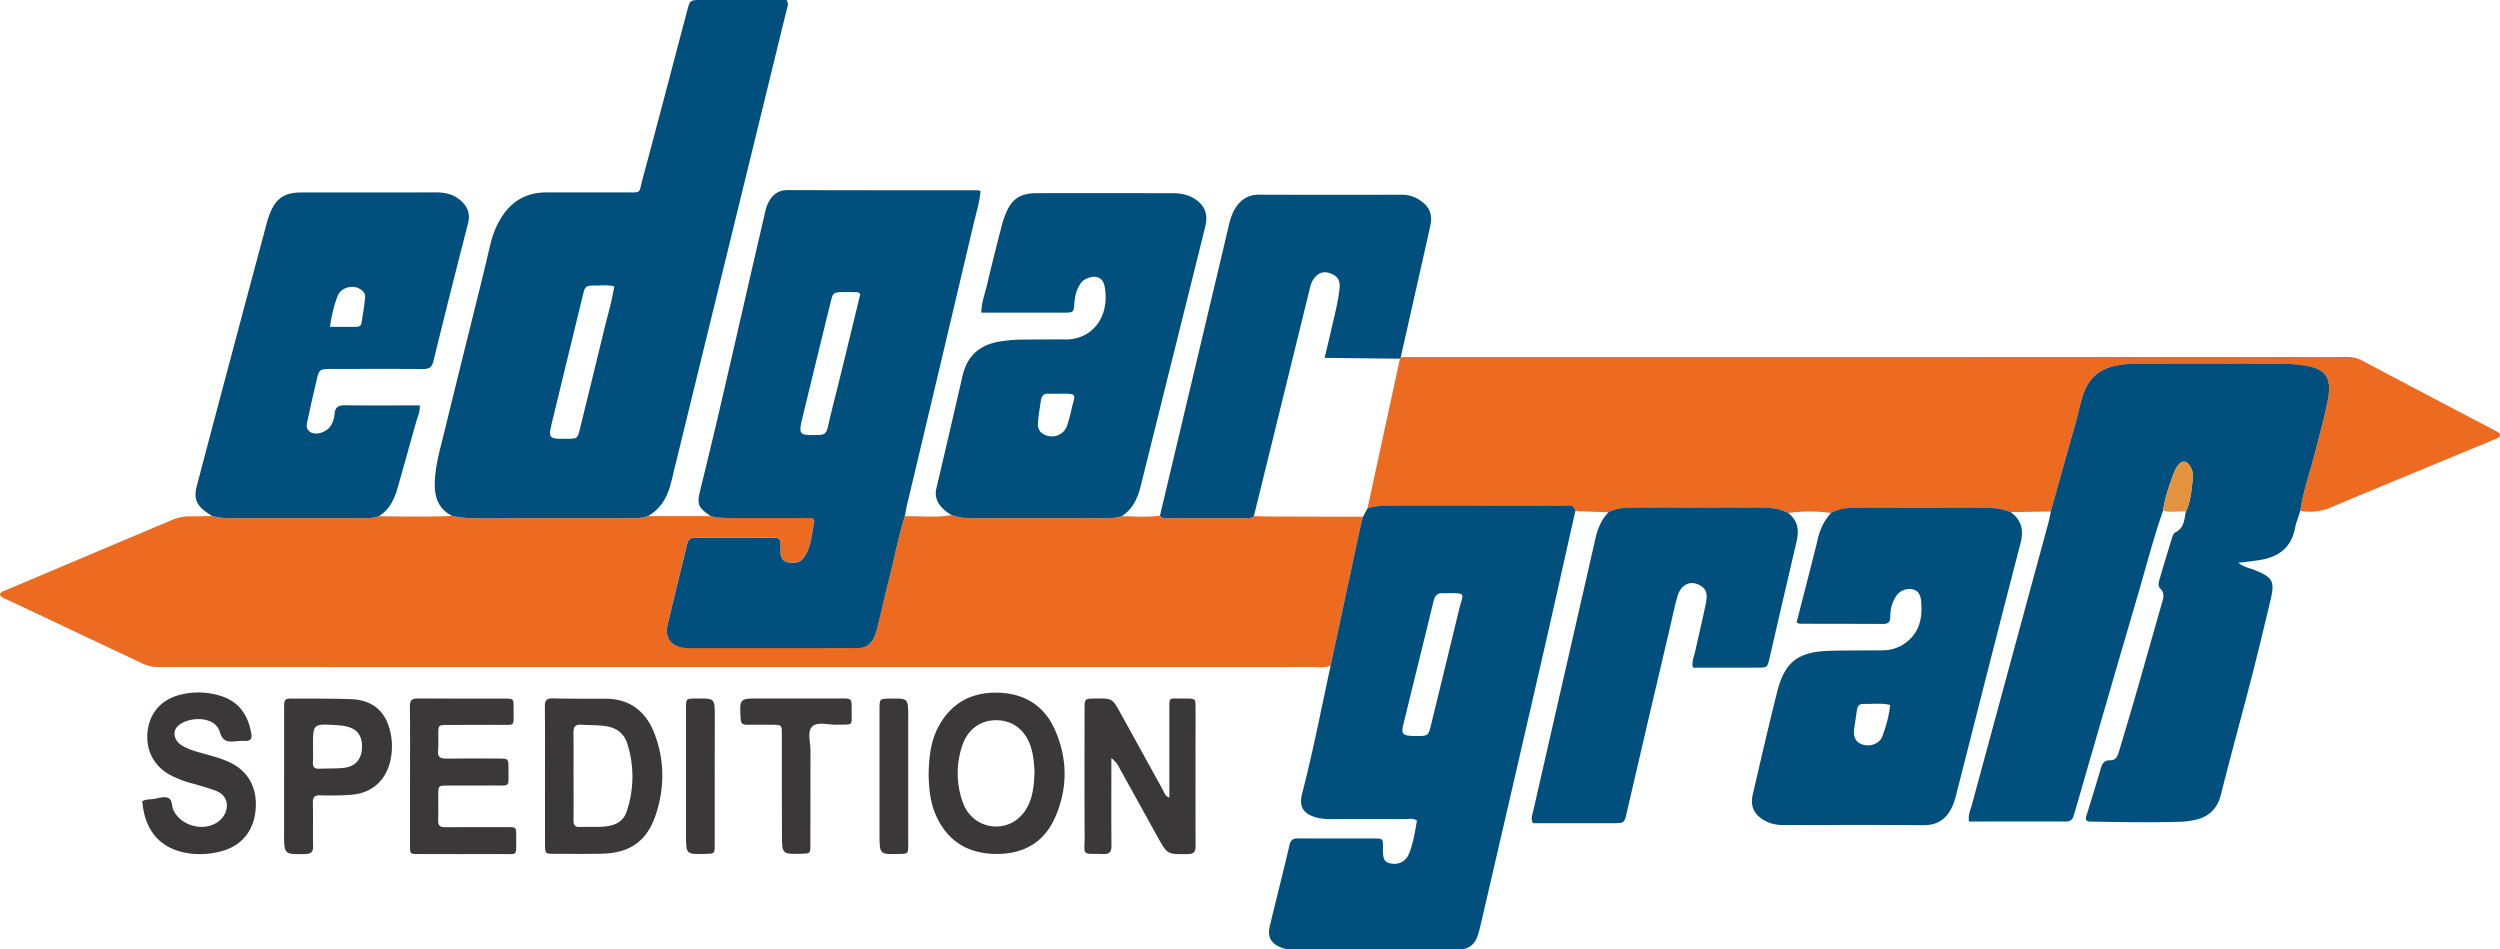
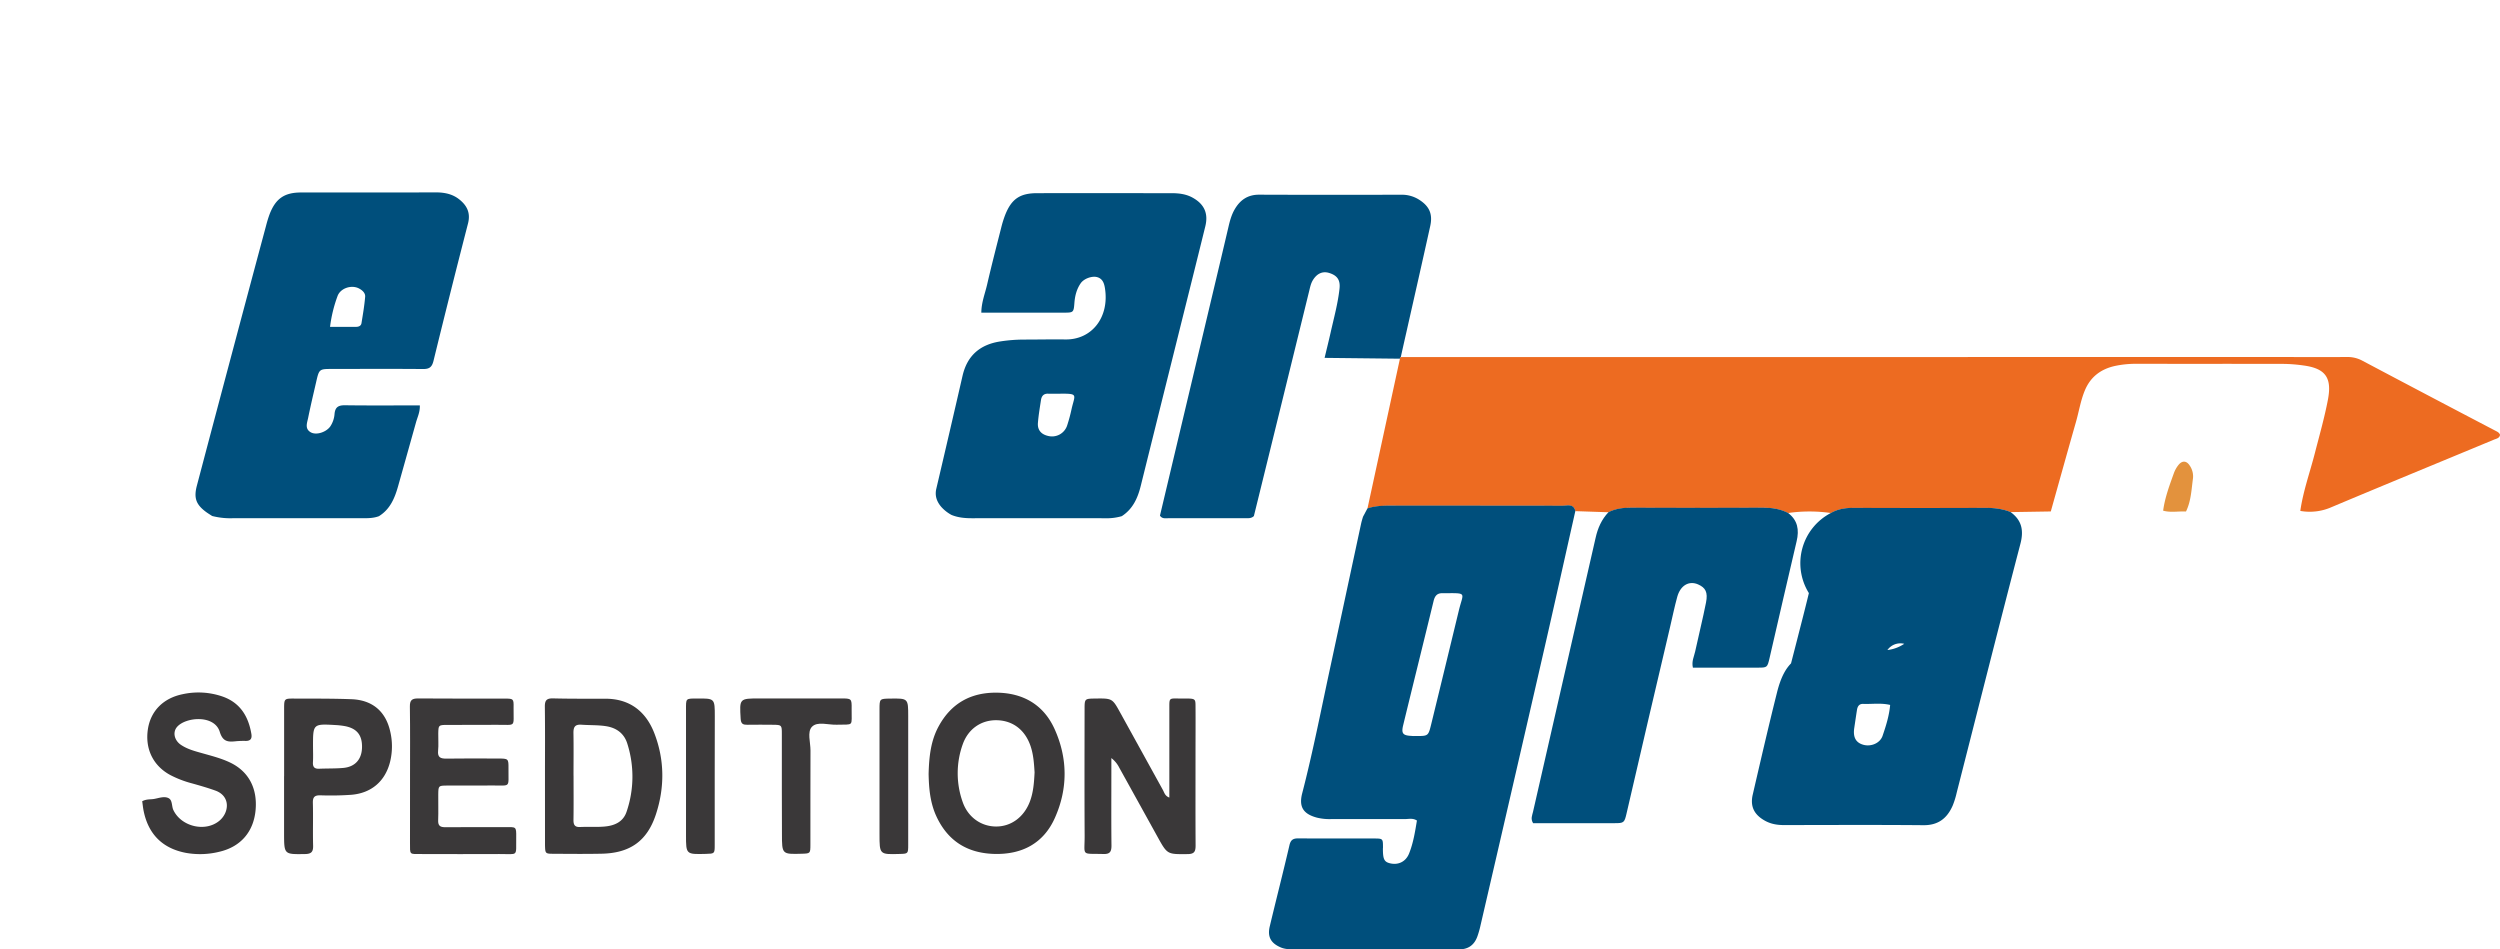
<svg xmlns="http://www.w3.org/2000/svg" id="b2ec3cc3-d43f-46c8-9a0e-d380978c514b" data-name="Isolationsmodus" viewBox="0 0 2041.39 775.22">
  <title>Zeichenfläche 2</title>
  <g>
-     <path d="M1086.56,543.53c-4.84,1.83-9.89,1.14-14.85,1.14q-411.94.06-823.87,0-59,0-118,0a30,30,0,0,1-13.48-2.82Q61.81,516,7.12,490.25C4.53,489,1.46,488.42,0,485.62c.54-2.67,2.84-2.9,4.56-3.62q68.07-28.78,136.16-57.52a35.4,35.4,0,0,1,14.55-2.84c6,.08,12-.17,18-.28a60,60,0,0,0,16.69,1.82q52.88-.1,105.75,0c4.66,0,9.29,0,13.72-1.66,19.9.22,39.79.64,59.67-.25a95.49,95.49,0,0,0,17.72,2q64.4-.23,128.77-.08c4.68,0,9.27-.22,13.72-1.76l51.26,0c7.18,1.64,14.49,1.54,21.81,1.51,17.66-.06,35.33,0,53,0,2.33,0,4.66,0,7,.17,1.45.09,2.8,1,2.52,2.45C663,435.6,662.53,446.19,656.5,455c-3.21,4.71-8.53,5.11-13.58,3.92-5.3-1.24-5.82-5.76-5.7-10.33,0-.66.07-1.33,0-2-.24-7.28-.24-7.55-7.17-7.6-20.66-.15-41.32,0-62-.11-3.87,0-6,1.12-7,5.25-5.19,22-10.81,44-15.93,66-2.44,10.49,2.73,17.33,13.55,18.81a59.11,59.11,0,0,0,8,.18q46.5,0,93,0c13.33,0,26.66-.12,40,0,7.32.08,12-3.3,14.51-10a56,56,0,0,0,2.17-6.64c3.07-12.61,5.89-25.29,9.11-37.86C730,457,733.35,439,738.8,421.57c12.74-.39,25.55,1.42,38.23-1,5.32,2.14,10.84,2.66,16.57,2.65q54.35-.17,108.68,0a43.67,43.67,0,0,0,13.7-1.69c10.41.06,20.82,1.06,31.2-.5,1.78,2.81,4.66,2.12,7.22,2.12q31,.09,61.94,0c2.63,0,5.38.35,7.53-1.77,3.63.11,7.26.32,10.89.34q39.12.15,78.23.25c-.53,1.91-1.16,3.8-1.58,5.74Q1099,485.63,1086.56,543.53Z" style="fill: #ed6b21" />
    <path d="M1143.82,291.57l707.79-.05c21.66,0,43.32.1,65,0a25.1,25.1,0,0,1,12.37,3q54.29,28.76,108.72,57.23c1.43.75,3,1.4,3.71,3.27-.35,2.82-3,3.18-5,4-44.26,18.4-88.6,36.58-132.77,55.17a43.9,43.9,0,0,1-25.31,3c2.31-16.19,7.89-31.57,11.93-47.33,3.72-14.5,7.85-28.91,10.64-43.62,3.41-18-2.15-25.49-20.24-27.85a124.78,124.78,0,0,0-15.91-1.25c-40-.1-80,0-119.93-.07a81.47,81.47,0,0,0-17.87,1.76c-11.38,2.54-19.87,8.77-24.52,19.89-3.5,8.36-4.84,17.28-7.31,25.91-6.95,24.31-13.7,48.67-20.53,73l-32.9.54c-6.59-2.65-13.42-3.43-20.51-3.41q-53.45.21-106.89,0c-6.79,0-13.22.72-19.17,4.16a122.77,122.77,0,0,0-35.14,0c-6.36-3.3-13.08-4.3-20.23-4.26q-54,.26-107.89,0c-6.47,0-12.59.75-18.39,3.63l-27.1-.91c-1.54-6.29-6.67-4.31-10.61-4.31-45.21-.1-90.41,0-135.61-.08-7.94,0-15.88-.31-23.55,2.27l26.49-122.24A1.26,1.26,0,0,1,1143.82,291.57Z" style="fill: #ed6b21" />
-     <path d="M1674.59,417.56c6.83-24.34,13.58-48.7,20.53-73,2.47-8.63,3.81-17.55,7.31-25.91,4.65-11.12,13.14-17.35,24.52-19.89a81.47,81.47,0,0,1,17.87-1.76c40,.05,80,0,119.93.07a124.78,124.78,0,0,1,15.91,1.25c18.09,2.36,23.65,9.88,20.24,27.85-2.79,14.71-6.92,29.12-10.64,43.62-4,15.76-9.62,31.14-11.93,47.33-1.47,4.76-3.4,9.44-4.35,14.31-3.14,16.09-13.79,23.53-29,25.91-5.49.85-11,1.43-17.22,2.22,4.31,3.55,9,4.19,13.26,5.91,15,6.11,16.68,9.13,12.9,24.91-5,21-10,41.93-15.37,62.8-8.2,31.86-17,63.57-25,95.5-3.07,12.34-10.52,18.77-22.36,21.07a68.83,68.83,0,0,1-10.9,1.28c-24.32.69-48.64.31-73-.18-1.27,0-2.64.09-3.63-1.13-.94-2,.12-3.8.69-5.69,3.6-11.77,7.25-23.53,10.7-35.34,1.27-4.35,2.39-8,8.27-7.9,5,.1,6.15-4.47,7.29-8.29,4.87-16.25,9.72-32.51,14.41-48.81,6.81-23.65,13.44-47.36,20.23-71,1.21-4.22,2.73-8.13-1.22-12-2.44-2.38-1.17-5.78-.36-8.58,3.13-10.87,6.49-21.67,9.74-32.5.59-2,1.24-4,3.09-5,7.13-3.56,7.05-10.57,8.39-16.93,4.2-8.56,4.45-18,5.72-27.14a15.52,15.52,0,0,0-2.73-10.46c-2.53-3.89-6-4.16-9-.57a23.75,23.75,0,0,0-3.9,6.92c-3.59,10-7.32,20-8.74,30.57-8,22.94-14,46.49-20.86,69.79Q1720,573.5,1695,660.29c-.56,1.91-1.21,3.8-1.72,5.73-.89,3.37-2.91,4.8-6.5,4.79-26.28-.09-52.56,0-79,0-.86-5.52,1.35-9.81,2.53-14.19q31.15-115.14,62.47-230.23C1673.53,423.46,1674,420.49,1674.59,417.56Z" style="fill: #004f7c" />
-     <path d="M529.28,421.38c-4.45,1.54-9,1.76-13.72,1.76q-64.38-.06-128.77.08a95.49,95.49,0,0,1-17.72-2C358.65,415.91,355,407,355,395.74c.05-14.19,4.06-27.63,7.36-41.18,10.49-43,21.22-85.93,31.83-128.89,2.39-9.69,4.53-19.43,7-29.1a68,68,0,0,1,7.3-17.45c8.4-14.44,20.85-22,37.69-22,21.33,0,42.65,0,64,0,14.36-.05,11.2,1.3,14.5-10.91C537,100.58,548.91,54.86,561,9.19,563.42.05,563.44,0,572.77,0q30.5,0,61,0h8.51c2.08,3.29.62,5.77,0,8.28l-91.74,375.2c-1,4.2-2,8.42-3.11,12.59C544.5,406.73,539.08,415.63,529.28,421.38ZM501.56,233.83c-5.35-1.36-10.35-.68-15.27-.66-8.28,0-8.5.26-10.54,8.65q-12.37,50.81-24.68,101.63c-3.59,14.78-3.42,15,12,14.83,8.4-.08,8.49-.06,10.49-8.2q10-40.62,19.89-81.28C496.23,257.25,499.72,245.85,501.56,233.83Z" style="fill: #004f7c" />
-     <path d="M738.8,421.57C733.35,439,730,457,725.49,474.74c-3.22,12.57-6,25.25-9.11,37.86a56,56,0,0,1-2.17,6.64c-2.53,6.65-7.19,10-14.51,10-13.33-.15-26.66,0-40,0q-46.5,0-93,0a59.11,59.11,0,0,1-8-.18c-10.82-1.48-16-8.32-13.55-18.81,5.12-22,10.74-44,15.93-66,1-4.13,3.13-5.27,7-5.25,20.67.1,41.33,0,62,.11,6.93.05,6.93.32,7.17,7.6,0,.67,0,1.34,0,2-.12,4.57.4,9.09,5.7,10.33,5.05,1.19,10.37.79,13.58-3.92,6-8.81,6.46-19.4,8.34-29.48.28-1.45-1.07-2.36-2.52-2.45-2.32-.15-4.65-.17-7-.17-17.66,0-35.33,0-53,0-7.32,0-14.63.13-21.81-1.51-10.6-7.05-11.64-9.55-8.72-21.38,18.11-73.29,34.28-147,51.49-220.52,1.14-4.84,1.87-9.83,4.17-14.33,3.29-6.44,8.19-10.07,15.82-10.06q77.43.19,154.86.14a12.81,12.81,0,0,1,2.48.62c-.68,9.15-3.56,18-5.65,26.83Q768.05,297.3,740.75,411.8C740,415,739.44,418.32,738.8,421.57ZM702.48,240.06c-1.11-.75-1.63-1.4-2.18-1.42-3.65-.13-7.32-.24-11-.16-9,.17-9.07.19-11.26,9.13q-11.3,46-22.47,92.09c-3.81,15.72-3.45,15.9,13.07,15.46,4.6-.12,6.25-1.65,7.24-6,3.38-14.92,7.29-29.71,10.92-44.58C692.1,283,697.31,261.4,702.48,240.06Z" style="fill: #004f7c" />
    <path d="M1116.6,415.14c7.67-2.58,15.61-2.28,23.55-2.27,45.2,0,90.4,0,135.61.08,3.94,0,9.07-2,10.61,4.31-9,39.91-17.83,79.85-27,119.72q-25.2,109.88-50.68,219.69a75.34,75.34,0,0,1-2.22,7.66c-2.6,7.55-7.87,11.14-15.94,10.87-6.32-.2-12.66-.05-19-.05h-113.9c-4,0-7.93.12-11.78-1.51-8.06-3.43-11.1-8.62-9-17.29,5.24-22,10.88-43.89,16-65.92,1-4.54,2.9-5.88,7.31-5.84,20.65.16,41.3,0,61.95.09,7.15,0,7.15.21,7.18,7.28,0,.33-.06.67-.07,1,0,8.66,1.07,10.86,5.92,12,6.61,1.57,12.75-1.31,15.42-7.94,3.49-8.66,4.93-17.88,6.44-27-3.27-2.18-6.69-1.18-9.93-1.19-20-.06-40,0-60,0a43.26,43.26,0,0,1-11.87-1.22c-11-3-14.76-8.75-11.87-19.89,8.93-34.47,15.67-69.42,23.21-104.2q12.42-57.93,24.85-115.83c.42-1.94,1-3.83,1.59-5.75ZM1156.45,601c9.78,0,9.85,0,12.24-9.74q11.34-46.41,22.57-92.87c3.56-14.85,7.36-14.09-12.25-14-.33,0-.66,0-1,0-4.42-.16-6.37,2.13-7.39,6.33-8.21,33.86-16.65,67.66-24.86,101.52-1.64,6.74-.16,8.32,6.69,8.66C1153.79,601.07,1155.12,601,1156.45,601Z" style="fill: #004f7c" />
    <path d="M916,421.48a43.67,43.67,0,0,1-13.7,1.69q-54.35-.09-108.68,0c-5.73,0-11.25-.51-16.57-2.65a30.7,30.7,0,0,1-8.57-6.75c-3.59-4.28-5.28-9-3.92-14.75Q775.4,352.92,786,306.75c3.85-16.58,14.44-25.53,31.1-28A128.39,128.39,0,0,1,836,277.28c11.32,0,22.64-.25,34-.1,21.69.29,36-18.27,32.25-41.83-.62-3.89-1.83-7.93-6.6-9.12-4.15-1-10.59,1.25-13.26,5.15-3.26,4.77-4.64,10.17-5.08,16-.6,7.85-.81,7.91-8.88,7.92-22.27,0-44.53,0-67.12,0,.07-8.47,3.05-15.6,4.74-23,3.58-15.55,7.59-31,11.51-46.47a86.09,86.09,0,0,1,3.27-10.45c5.13-12.88,12-17.61,25.86-17.64,36.63-.07,73.26,0,109.88,0,6.07,0,12,.7,17.36,3.71,9.43,5.28,12.86,12.8,10.27,23.36-7.47,30.35-15.08,60.66-22.63,91q-15.06,60.48-30.1,121C929,406.74,925,415.66,916,421.48Zm-52.57-100c-1.45,0-4.44.12-7.41,0-3.74-.2-5.49,1.82-6,5.15-.94,6.21-2,12.42-2.5,18.67-.45,5.76,2.59,9.3,8.16,10.63a13,13,0,0,0,15.73-8.58A130.82,130.82,0,0,0,875,334C877.83,321.59,881.05,321.28,863.41,321.51Z" style="fill: #004f7c" />
    <path d="M309.4,421.5c-4.43,1.68-9.06,1.67-13.72,1.66q-52.87,0-105.75,0a60,60,0,0,1-16.69-1.82c-1.66-1.09-3.38-2.11-5-3.3-8.22-6.13-10.14-11.4-7.44-21.63q15.52-58.81,31.19-117.6,12.57-47.22,25.25-94.42a95.11,95.11,0,0,1,2.92-9.52c4.95-12.78,12.08-17.69,25.73-17.7,36.62,0,73.25.07,109.88-.08,6.91,0,13.32,1.2,18.79,5.37,6.54,5,9.87,11.13,7.61,19.94q-14.43,56-28.18,112.19c-1.3,5.32-3.47,6.78-8.69,6.74-24.64-.23-49.28-.08-73.92-.06-10.77,0-10.79,0-13.26,10.84-2.23,9.73-4.56,19.43-6.53,29.21-.82,4-2.88,8.74,2.1,11.65,4.5,2.62,12.6,0,16-4.76a21.1,21.1,0,0,0,3.49-10.29c.52-5.47,3.13-7.05,8.5-7,20.27.28,40.55.11,61.13.11.24,5.41-1.93,9.58-3.15,14q-7.25,25.93-14.55,51.85C322.35,406.65,318.61,415.83,309.4,421.5ZM269.5,266.9c7.4,0,14.28,0,21.16,0,2.16,0,4.14-.73,4.51-3,1.16-7.18,2.4-14.37,3-21.61.23-3.07-2.36-5.37-5.15-6.8-6.15-3.13-15.2-.13-17.46,6.44A111.73,111.73,0,0,0,269.5,266.9Z" style="fill: #004f7c" />
-     <path d="M1495.12,418.84c6-3.44,12.38-4.19,19.17-4.16q53.45.24,106.89,0c7.09,0,13.92.76,20.51,3.41,9.3,6.75,11,15.1,8,26.29-17.64,67.55-34.67,135.26-51.94,202.9a68.14,68.14,0,0,1-3.24,10.46c-4.5,10.34-11.74,16.18-23.85,16.08-38-.34-75.93-.15-113.89-.1-5.42,0-10.54-.8-15.38-3.44-8.9-4.86-12.45-11.63-10.18-21.42,6.45-27.85,12.87-55.72,19.82-83.44,6.25-24.94,17-33.28,43.06-34,14.31-.42,28.64-.23,43-.42a31.07,31.07,0,0,0,17.83-5.29c12.3-8.44,15-20.59,13.86-34.19-.35-4.11-1.32-8.79-6.53-10.17a13,13,0,0,0-14,5.45c-3.45,5.13-4.7,11-4.76,17.07,0,4.33-1.92,5.67-6.09,5.63-22.64-.16-45.29-.12-67.93-.18a10.12,10.12,0,0,1-2.49-1c2.61-10.16,5.27-20.41,7.89-30.67,3.2-12.56,6.48-25.1,9.51-37.71A46.19,46.19,0,0,1,1495.12,418.84Zm48.29,156.78c-7.52-1.77-14.79-.58-22-.85-3.36-.12-4.63,2.06-5.08,4.92-.78,4.9-1.48,9.81-2.22,14.72-1.15,7.64,1.31,12.11,7.58,13.79s13.57-1.42,15.57-7.42C1540,592.71,1542.62,584.53,1543.41,575.62Z" style="fill: #004f7c" />
+     <path d="M1495.12,418.84c6-3.44,12.38-4.19,19.17-4.16q53.45.24,106.89,0c7.09,0,13.92.76,20.51,3.41,9.3,6.75,11,15.1,8,26.29-17.64,67.55-34.67,135.26-51.94,202.9a68.14,68.14,0,0,1-3.24,10.46c-4.5,10.34-11.74,16.18-23.85,16.08-38-.34-75.93-.15-113.89-.1-5.42,0-10.54-.8-15.38-3.44-8.9-4.86-12.45-11.63-10.18-21.42,6.45-27.85,12.87-55.72,19.82-83.44,6.25-24.94,17-33.28,43.06-34,14.31-.42,28.64-.23,43-.42a31.07,31.07,0,0,0,17.83-5.29a13,13,0,0,0-14,5.45c-3.45,5.13-4.7,11-4.76,17.07,0,4.33-1.92,5.67-6.09,5.63-22.64-.16-45.29-.12-67.93-.18a10.12,10.12,0,0,1-2.49-1c2.61-10.16,5.27-20.41,7.89-30.67,3.2-12.56,6.48-25.1,9.51-37.71A46.19,46.19,0,0,1,1495.12,418.84Zm48.29,156.78c-7.52-1.77-14.79-.58-22-.85-3.36-.12-4.63,2.06-5.08,4.92-.78,4.9-1.48,9.81-2.22,14.72-1.15,7.64,1.31,12.11,7.58,13.79s13.57-1.42,15.57-7.42C1540,592.71,1542.62,584.53,1543.41,575.62Z" style="fill: #004f7c" />
    <path d="M1143.82,291.57a1.24,1.24,0,0,0-.72,1.33l-61.49-.68c1.85-7.74,3.44-14.1,4.88-20.5,2.68-12,6-23.89,7.32-36.17.73-7-2-10.68-8.5-12.68-5.3-1.63-9.94.41-13.3,5.94-1.58,2.59-2.19,5.52-2.9,8.45q-22.56,92.07-45.24,184.12c-2.15,2.12-4.9,1.76-7.53,1.77q-31,0-61.94,0c-2.56,0-5.44.69-7.22-2.12q22-92.66,44-185.32c4-16.82,8-33.63,11.94-50.46,1.13-4.89,2.45-9.72,4.93-14.07,4.42-7.75,10.68-12.26,20.16-12.21,38.62.17,77.24.1,115.86.05a26.13,26.13,0,0,1,14.24,3.75c8.7,5.37,11.77,11.75,9.55,21.82-6.37,28.89-12.95,57.74-19.45,86.6Q1146.1,281.36,1143.82,291.57Z" style="fill: #004f7c" />
    <path d="M1313.47,418.17c5.8-2.88,11.92-3.66,18.39-3.63q53.94.24,107.89,0c7.15,0,13.87,1,20.23,4.26,8,6,9.27,13.85,7.07,23.15-7.5,31.72-14.71,63.52-22.08,95.27-1.83,7.89-1.92,7.93-9.56,7.95-17.63,0-35.27,0-53.07,0-1.2-5.21,1-9.14,1.86-13.2,2.86-13.33,6.22-26.55,8.85-39.93,1.67-8.47-.36-12.16-6.48-14.85-7.37-3.22-14.41.77-17,10.17-2.3,8.33-4,16.82-6,25.24-11.84,50.51-23.79,101-35.38,151.57-1.75,7.65-2.23,8-9.7,8-22.27-.07-44.53,0-66.62,0-2.24-3.54-.71-6.47-.1-9.16q25.5-111.88,51.11-223.74C1304.67,431.21,1307.8,424.11,1313.47,418.17Z" style="fill: #004f7c" />
    <path d="M954.83,651.25c0-7.58,0-14.76,0-21.93q0-26.46,0-52.93c0-7.31.55-5.91,11.28-6,9.9-.06,10.06,0,10.1,6.12.11,13,0,26,0,39,0,25-.09,49.93.06,74.9,0,4.84-1,7-6.61,7-16.42.15-16.42.44-24.38-13.95q-15.69-28.37-31.4-56.72a22.58,22.58,0,0,0-6.39-7.72v12.51c0,19.64-.13,39.28.09,58.92,0,5-1.22,7.06-6.65,6.9-18.57-.55-15.16,2.21-15.26-15.26-.2-34.29-.08-68.57-.05-102.86,0-8.71.08-8.71,8.65-8.83,14-.18,14-.2,20.54,11.67q17.35,31.43,34.69,62.87C950.72,647.08,951.19,649.94,954.83,651.25Z" style="fill: #3a3839" />
    <path d="M758.26,632c.38-14.31,1.77-27.12,8.2-38.92,10.26-18.87,26.4-27.72,47.46-27.48,21.54.25,38.2,9.86,47.15,29.58,10.84,23.88,11,48.74.3,72.68-9.21,20.69-26.65,29.91-49.07,29.42-21.92-.48-38.11-10.22-47.57-30.45C759.36,655.38,758.49,643.16,758.26,632Zm86.53-1.3c-.45-7.14-.89-14.44-3.27-21.46-4.43-13.09-14.27-20.72-27.22-21.13-12.75-.4-23.69,6.84-28.22,19.78a70,70,0,0,0,0,47c4.32,12.47,15.08,19.91,27.11,20,12.38.12,23-7.68,27.81-20.49C843.82,646.88,844.38,638.9,844.79,630.73Z" style="fill: #3a3839" />
    <path d="M445,634.17c0-19,.15-38-.1-57-.06-5.06,1.23-7,6.62-6.9,14.32.38,28.65.24,43,.27,19.8.05,32.88,10.47,39.71,28,8.48,21.77,8.62,44.46,1.31,66.56-7.22,21.87-21.35,31.52-44.25,32-13,.28-26,.13-39,.06-7.07,0-7.07-.15-7.27-7.06,0-.34,0-.67,0-1Zm23.34-.61c0,12,.12,23.91-.06,35.86-.06,4.1,1.05,6.11,5.56,5.88,6.63-.33,13.31.21,19.9-.39,8-.72,15.05-3.69,17.87-12a88.65,88.65,0,0,0,.62-55.7c-2.55-8.25-8.77-12.93-17.51-14.26-6.61-1-13.25-.7-19.86-1.18-5.55-.4-6.7,2.08-6.6,7C468.46,610.32,468.3,621.94,468.31,633.56Z" style="fill: #3a3839" />
    <path d="M116.12,654.24c3.65-1.9,6.74-1.34,9.65-1.85,3.92-.68,8.19-2.42,11.76-.71,3.42,1.65,2.51,6.44,4,9.69,6.36,13.56,26,18.35,37.5,8.91,8.19-6.72,9.43-20.2-3.21-24.74-6.24-2.25-12.65-4.08-19-5.86a85.18,85.18,0,0,1-17.66-6.76c-14.15-7.58-20.89-21.54-18.37-37.66,2.34-14.91,12.73-25.21,28.28-28.39a60.17,60.17,0,0,1,32.48,1.83c14.47,5,21.3,16.16,23.72,30.64.62,3.75-.66,5.71-4.66,5.66a66.53,66.53,0,0,0-8,.27c-6.3.68-10.66.51-13.15-7.64-4.35-14.28-28-12.18-34.94-4-3.7,4.35-2.16,11,3.31,14.64s11.5,5.13,17.58,6.85c7.66,2.17,15.37,4.11,22.63,7.61,15.77,7.63,22.18,21.92,20.66,38.69-1.62,17.86-12.21,29.84-29,33.94a65.47,65.47,0,0,1-27.75,1.08c-19-3.55-30.69-15.07-34.61-34C116.79,659.86,116.55,657.21,116.12,654.24Z" style="fill: #3a3839" />
    <path d="M334.81,634c0-19,.17-38-.12-56.94-.08-5.26,1.58-6.79,6.76-6.74,23.64.24,47.28.05,70.92.13,6.91,0,7.13.2,7,7.28-.23,16.8,2.65,13.93-14.1,14.12-13.32.16-26.64,0-40,.07-7.21.05-7.26.16-7.4,7-.1,4.66.34,9.36-.13,14-.57,5.68,2.11,6.61,7,6.53,14-.23,28-.12,42-.06,8.35,0,8.54.1,8.47,8-.14,16.52,2.17,13.8-13.34,14-12.32.15-24.64,0-37,.06-6.85.06-6.91.18-7,7.3s.2,14-.08,21c-.18,4.41,1.55,5.75,5.78,5.71,16.32-.16,32.63,0,48.95-.07,8.92,0,9.11-.79,9,8.42-.26,16.21,2.15,13.42-13.8,13.55-21.31.17-42.62,0-63.93,0-9.65,0-9,.86-9-9.32Q334.79,660.94,334.81,634Z" style="fill: #3a3839" />
    <path d="M232,633.84c0-18.3,0-36.6,0-54.9,0-8.39.11-8.54,8-8.52,15.63.05,31.28-.06,46.9.52,17.09.63,28,9.81,31.73,26.32a52.91,52.91,0,0,1-.09,24.74c-4,16-15.35,25.69-31.8,27a241,241,0,0,1-24.93.43c-4.69-.12-6.47,1.19-6.34,6.13.32,11.64-.1,23.29.2,34.93.13,5.1-1.41,6.82-6.71,6.89-16.93.23-16.94.47-17-16.62q0-23.46,0-46.91Zm23.6-24.33c0,4.3.19,8.62-.06,12.91-.23,3.86,1.23,5.46,5.08,5.3,6.62-.29,13.27-.06,19.85-.68,9.5-.9,14.85-7,15.13-16.47.31-10.41-4.27-16-14.6-17.76a61.6,61.6,0,0,0-6.91-.76C255.59,591,255.59,591,255.59,609.51Z" style="fill: #3a3839" />
    <path d="M638.42,644.19c0-15,.07-30,0-45,0-7.19-.2-7.27-7.09-7.37s-14-.08-21,0c-3.45.06-5.28-.59-5.53-4.84-1-16.67-1.16-16.66,15.73-16.67q33,0,66,0c8.81,0,9,.09,8.88,8.46-.18,15,2.27,12.56-12.32,13-6.88.22-15.62-2.95-20.1,1.7-4,4.18-1.15,12.71-1.18,19.31-.13,25.65,0,51.29-.07,76.94,0,7.19-.14,7.19-6.94,7.4-16.27.48-16.28.48-16.29-16.07Q638.42,662.68,638.42,644.19Z" style="fill: #3a3839" />
    <path d="M583.6,633.18c0,19,0,38,0,57,0,6.89-.18,6.89-7.28,7.07-16.16.42-16.16.42-16.16-15.31q0-51,0-102c0-9.9-.5-9.51,9-9.57,14.52-.09,14.51-.14,14.51,14.81Q583.59,609.17,583.6,633.18Z" style="fill: #3a3839" />
    <path d="M741.6,634c0,18.66.06,37.32,0,56,0,7.11-.16,7.11-7.05,7.3-16.37.48-16.37.48-16.38-16.08q0-51,0-102c0-8.67.1-8.67,8.7-8.79,14.72-.21,14.73-.21,14.73,14.58Z" style="fill: #3a3839" />
    <path d="M1766.33,417c1.42-10.61,5.15-20.58,8.74-30.57a23.75,23.75,0,0,1,3.9-6.92c3-3.59,6.47-3.32,9,.57a15.52,15.52,0,0,1,2.73,10.46c-1.27,9.16-1.52,18.58-5.72,27.14C1778.77,417.35,1772.49,418.71,1766.33,417Z" style="fill: #e3923d" />
  </g>
</svg>